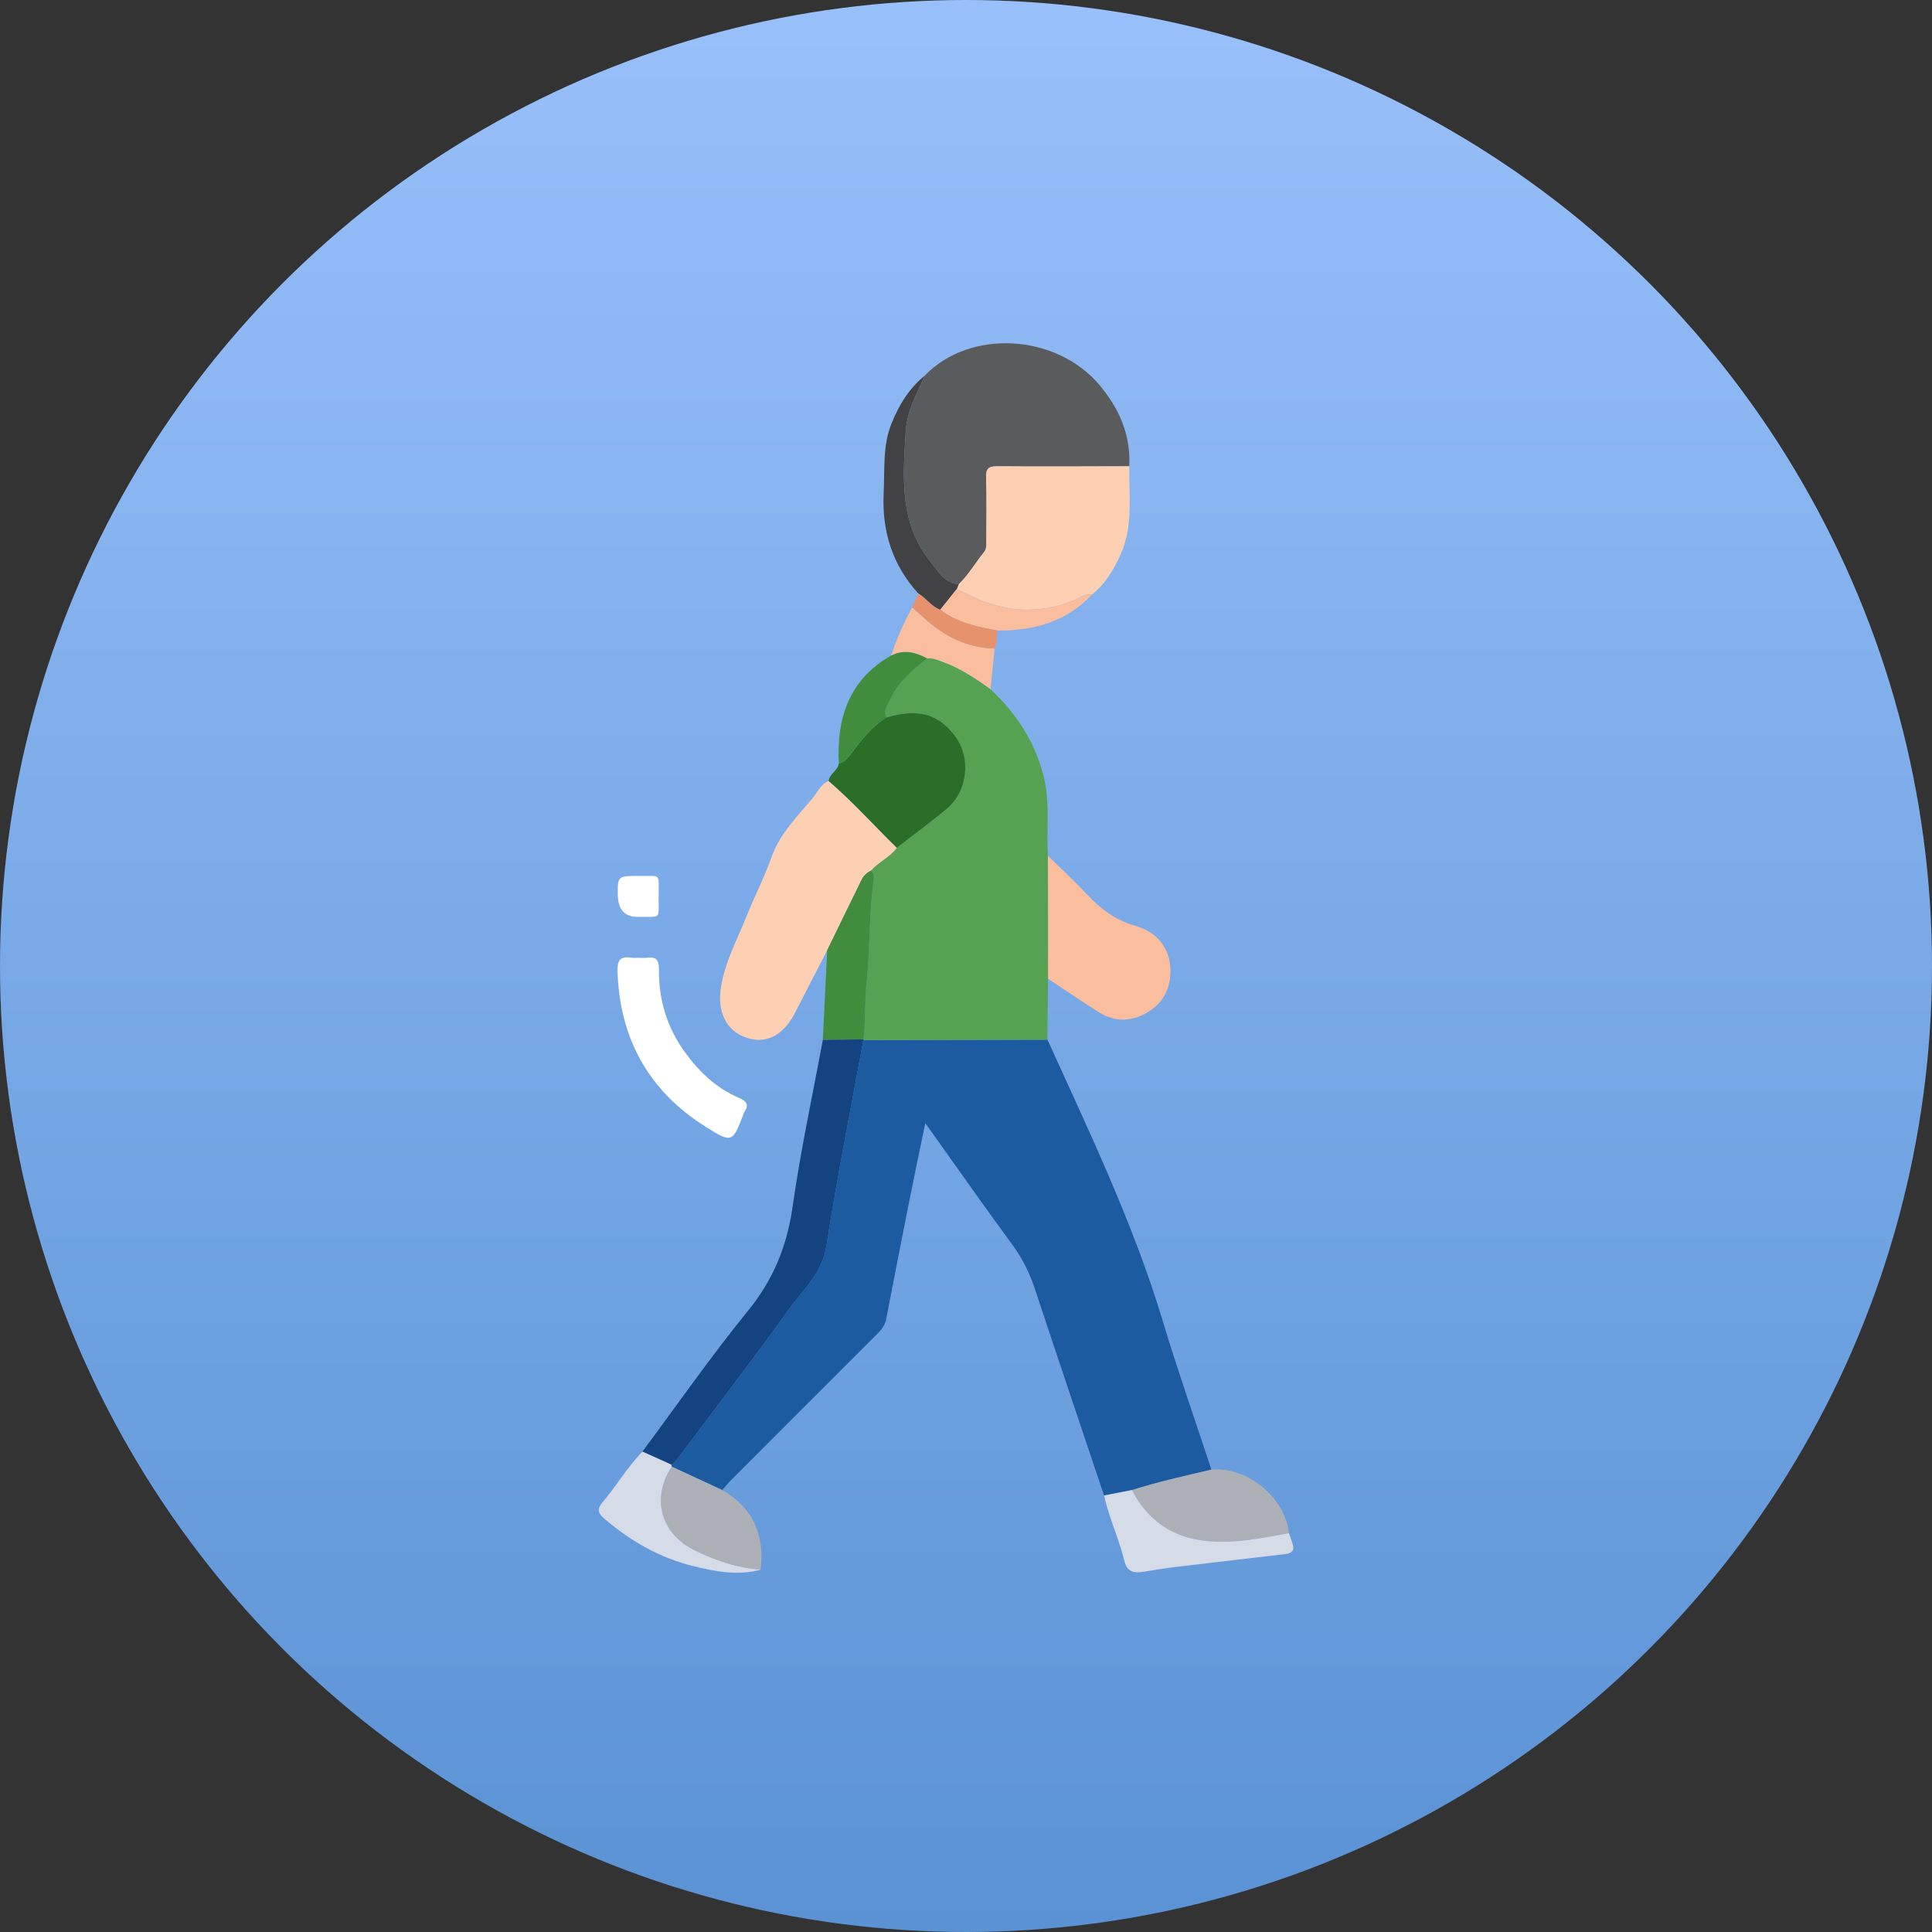
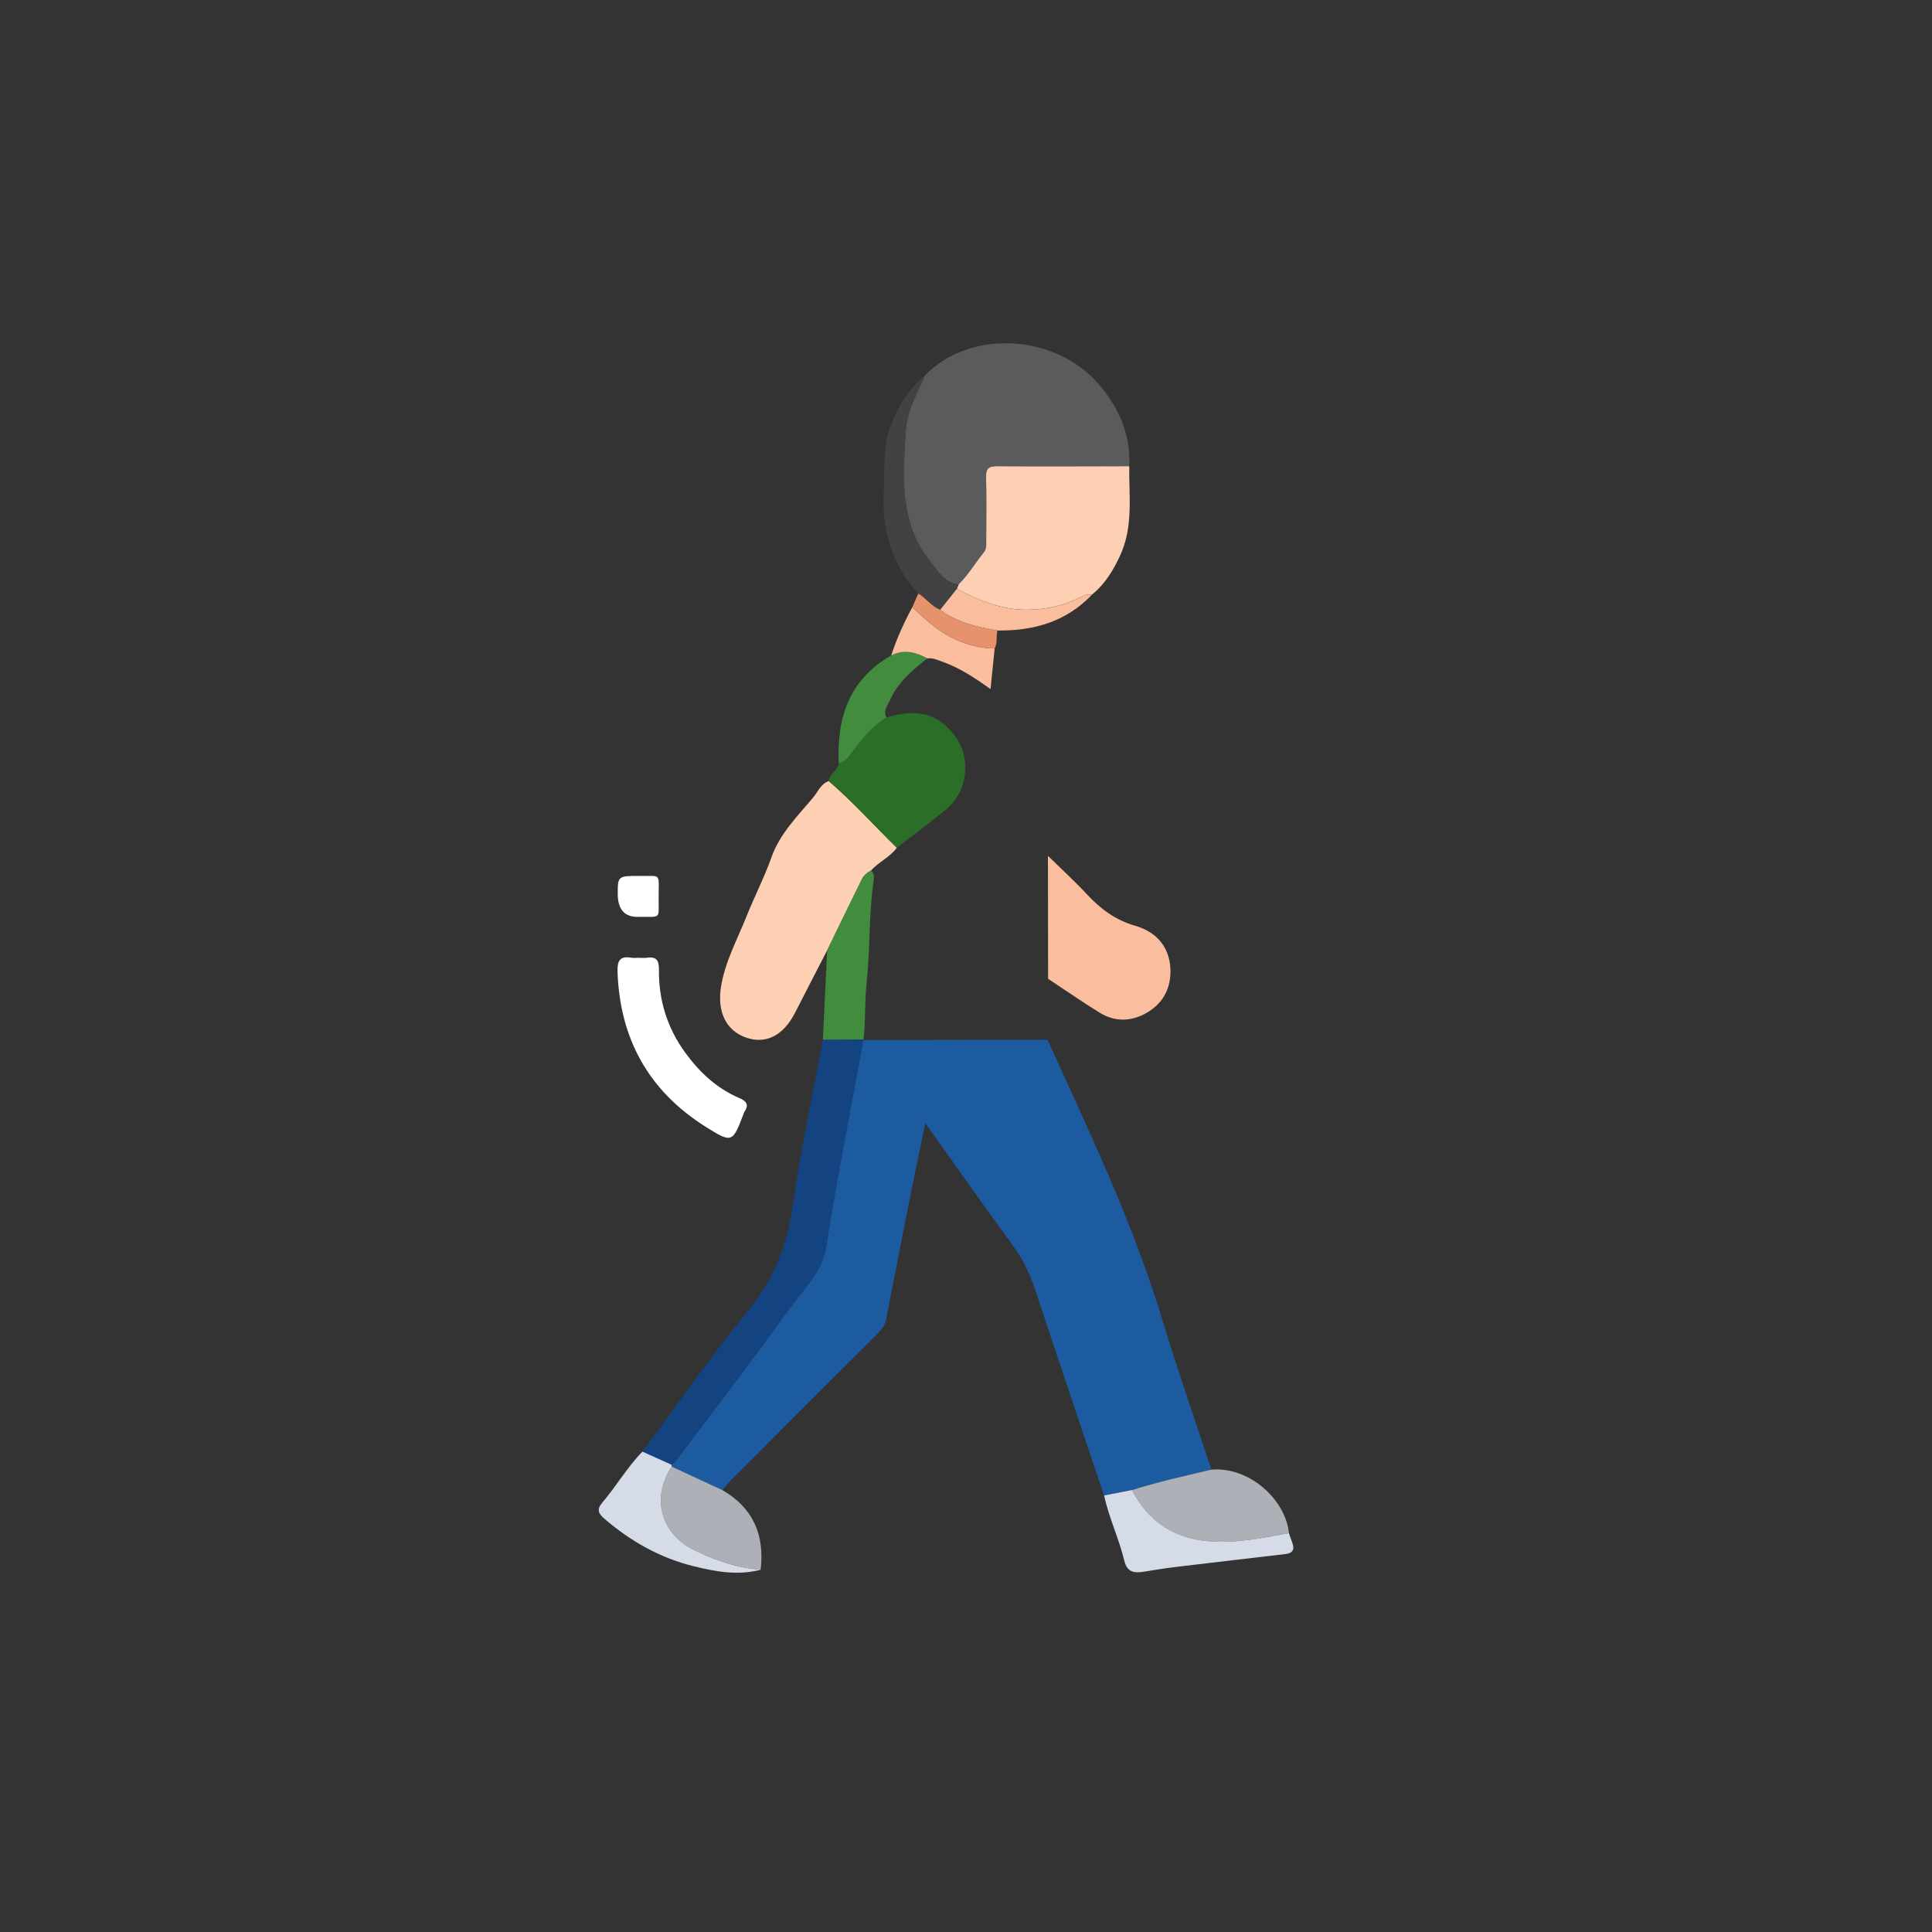
<svg xmlns="http://www.w3.org/2000/svg" width="242" height="242" viewBox="0 0 242 242" fill="none">
  <rect x="0" y="0" width="242" height="242" fill="#333333" stroke="none" />
-   <circle cx="121" cy="121" r="121" fill="url(#paint0_linear_1595_408)" />
  <g clip-path="url(#clip0_1595_408)">
    <path d="M131.203 130.223C136.455 141.803 141.968 153.272 145.656 165.504C147.537 171.742 149.705 177.89 151.739 184.081C148.411 184.873 145.065 185.602 141.797 186.643C140.627 186.87 139.462 187.101 138.293 187.328C135.405 178.721 132.492 170.123 129.644 161.503C128.984 159.515 128.11 157.698 126.863 155.997C123.214 151.019 119.671 145.963 115.901 140.681C115.203 144.057 114.552 147.146 113.935 150.239C112.941 155.239 111.964 160.239 111 165.243C110.838 166.082 110.319 166.652 109.745 167.222C103.696 173.254 97.661 179.3 91.625 185.345C91.213 185.756 90.854 186.21 90.468 186.647C88.356 185.666 86.244 184.685 84.132 183.708C84.124 183.627 84.111 183.545 84.094 183.468C84.261 183.34 84.466 183.237 84.586 183.074C89.376 176.703 94.242 170.392 98.886 163.915C100.634 161.477 102.973 159.459 103.499 156.096C104.849 147.458 106.567 138.881 108.139 130.283C115.824 130.265 123.513 130.248 131.199 130.231L131.203 130.223Z" fill="#1D5BA1" />
-     <path d="M131.204 130.223C123.519 130.24 115.83 130.257 108.145 130.274L108.162 130.189C108.427 127.866 108.29 125.51 108.534 123.205C108.988 118.934 108.826 114.628 109.408 110.374C109.473 109.919 109.545 109.401 109.078 109.05C110.047 107.966 111.447 107.375 112.326 106.192C114.416 104.568 116.567 103.009 118.588 101.304C121.274 99.037 121.656 94.843 119.539 92.097C117.453 89.385 114.887 88.712 111.032 89.869C110.582 89.033 111.16 88.382 111.464 87.71C112.471 85.473 114.266 83.926 116.155 82.474C116.764 82.38 117.295 82.624 117.847 82.817C120.131 83.614 122.123 84.92 124.059 86.321C127.323 89.363 129.675 92.954 130.746 97.341C131.543 100.605 131.063 103.917 131.251 107.203C131.26 112.34 131.264 117.477 131.273 122.614C131.247 125.15 131.221 127.691 131.191 130.227L131.204 130.223Z" fill="#56A252" />
    <path d="M115.828 47.056C121.444 41.199 132.248 41.76 137.706 48.217C140.182 51.147 141.655 54.472 141.45 58.405C135.954 58.413 130.453 58.448 124.957 58.405C123.852 58.396 123.479 58.675 123.518 59.819C123.603 62.432 123.548 65.05 123.539 67.667C123.539 68.19 123.62 68.717 123.235 69.193C122.164 70.512 121.32 72.007 120.082 73.194C118.304 73.04 117.52 71.545 116.586 70.405C112.577 65.504 113.108 59.681 113.464 53.923C113.618 51.43 114.886 49.296 115.832 47.064L115.828 47.056Z" fill="#5A5B5D" />
    <path d="M112.334 106.195C111.456 107.378 110.055 107.973 109.087 109.053C108.603 109.31 108.188 109.657 107.952 110.141C106.496 113.101 105.056 116.07 103.613 119.035C102.272 121.631 100.927 124.228 99.599 126.833C98.133 129.712 95.94 130.838 93.443 129.964C90.907 129.078 89.81 126.683 90.316 123.581C90.83 120.428 92.359 117.668 93.516 114.764C94.497 112.292 95.735 109.918 96.621 107.416C97.688 104.391 99.907 102.236 101.865 99.88C102.456 99.165 102.82 98.188 103.805 97.832C106.834 100.433 109.49 103.41 112.339 106.195H112.334Z" fill="#FDD0B4" />
    <path d="M120.079 73.192C121.317 72.005 122.161 70.506 123.232 69.191C123.617 68.719 123.532 68.188 123.536 67.665C123.545 65.048 123.596 62.43 123.515 59.817C123.476 58.673 123.853 58.39 124.954 58.403C130.45 58.45 135.951 58.411 141.447 58.403C141.404 62.186 141.982 66.02 140.277 69.649C139.412 71.496 138.388 73.188 136.782 74.478C136.165 74.366 135.651 74.645 135.124 74.902C133.102 75.904 130.947 76.346 128.707 76.367C125.494 76.397 122.624 75.232 119.848 73.758C119.925 73.565 119.998 73.376 120.075 73.184L120.079 73.192Z" fill="#FDD0B4" />
    <path d="M108.146 130.277C106.574 138.88 104.857 147.457 103.507 156.09C102.98 159.458 100.641 161.476 98.893 163.909C94.25 170.383 89.379 176.698 84.594 183.069C84.47 183.231 84.269 183.334 84.101 183.463C82.889 182.919 81.681 182.37 80.469 181.826C84.855 175.931 89.053 169.881 93.693 164.188C96.876 160.284 98.581 156.077 99.283 151.129C100.277 144.124 101.785 137.196 103.07 130.234C104.767 130.221 106.467 130.204 108.164 130.191L108.146 130.277Z" fill="#144381" />
    <path d="M131.283 122.61C131.275 117.473 131.27 112.336 131.262 107.199C132.898 108.806 134.595 110.352 136.158 112.032C137.859 113.857 139.714 115.249 142.198 115.961C145.163 116.813 146.636 118.99 146.611 121.736C146.589 123.998 145.574 125.742 143.621 126.869C141.663 128 139.628 128.017 137.696 126.821C135.524 125.476 133.416 124.015 131.283 122.606V122.61Z" fill="#FABD9E" />
    <path d="M112.334 106.192C109.485 103.407 106.829 100.43 103.801 97.829C103.904 96.912 104.932 96.531 105.069 95.631C105.87 95.456 106.29 94.804 106.731 94.226C107.986 92.585 109.25 90.966 111.045 89.864C114.9 88.712 117.462 89.38 119.552 92.092C121.669 94.838 121.287 99.033 118.601 101.299C116.579 103.004 114.429 104.564 112.338 106.188L112.334 106.192Z" fill="#2B6E27" />
    <path d="M80.043 119.977C80.364 119.977 80.689 120.015 81.002 119.968C82.197 119.792 82.557 120.264 82.54 121.472C82.493 125.255 83.568 128.729 85.8 131.81C87.582 134.265 89.741 136.308 92.564 137.521C93.472 137.911 93.875 138.352 93.241 139.273C93.181 139.359 93.16 139.47 93.121 139.569C91.763 143.116 91.699 143.219 88.426 141.163C81.302 136.69 77.652 130.182 77.352 121.759C77.305 120.414 77.588 119.702 79.079 119.964C79.391 120.019 79.717 119.972 80.038 119.972L80.043 119.977Z" fill="white" />
    <path d="M141.801 186.645C145.065 185.604 148.411 184.876 151.744 184.083C156.606 183.697 161.057 187.943 161.446 192.039C158.062 192.673 154.652 193.359 151.208 193.037C146.976 192.639 143.767 190.497 141.801 186.649V186.645Z" fill="#AEB0B8" />
    <path d="M84.143 183.707C86.254 184.689 88.366 185.67 90.478 186.646C94.342 188.879 95.79 192.276 95.281 196.616C92.325 196.393 89.57 195.451 86.936 194.153C82.733 192.083 81.564 187.61 84.143 183.703V183.707Z" fill="#AEB0B8" />
    <path d="M141.801 186.645C143.767 190.497 146.976 192.639 151.208 193.033C154.652 193.359 158.062 192.673 161.447 192.035C161.601 192.476 161.764 192.918 161.909 193.363C162.183 194.177 161.824 194.563 161.027 194.657C156.417 195.197 151.804 195.732 147.194 196.285C145.888 196.444 144.586 196.658 143.283 196.868C142.084 197.06 141.188 196.975 140.824 195.471C140.152 192.708 138.905 190.116 138.297 187.322C139.466 187.095 140.632 186.864 141.801 186.637V186.645Z" fill="#D5DBE7" />
    <path d="M108.164 130.19C106.467 130.202 104.767 130.22 103.07 130.232C103.25 126.501 103.43 122.765 103.61 119.033C105.054 116.069 106.493 113.099 107.95 110.139C108.189 109.655 108.605 109.304 109.085 109.051C109.552 109.402 109.475 109.925 109.415 110.375C108.828 114.629 108.995 118.935 108.541 123.206C108.297 125.511 108.434 127.868 108.168 130.19H108.164Z" fill="#418C3D" />
    <path d="M84.143 183.705C81.564 187.612 82.738 192.081 86.936 194.154C89.567 195.452 92.321 196.395 95.281 196.618C92.433 197.389 89.631 196.858 86.876 196.181C82.678 195.148 79.011 193.066 75.73 190.255C74.955 189.591 74.698 189.086 75.451 188.203C77.204 186.147 78.566 183.777 80.468 181.828C81.68 182.372 82.888 182.921 84.101 183.465C84.122 183.542 84.135 183.623 84.139 183.705H84.143Z" fill="#D5DBE7" />
    <path d="M120.079 73.193C120.002 73.386 119.929 73.574 119.852 73.767C119.158 74.637 118.464 75.511 117.77 76.38C116.66 75.969 116.009 74.928 115.028 74.345C111.768 70.755 110.444 66.531 110.689 61.702C110.834 58.781 110.539 55.829 111.678 53.022C112.612 50.713 113.871 48.648 115.829 47.059C114.882 49.291 113.614 51.424 113.46 53.918C113.105 59.676 112.578 65.498 116.583 70.4C117.517 71.543 118.301 73.034 120.079 73.189V73.193Z" fill="#424244" />
    <path d="M111.041 89.866C109.246 90.967 107.982 92.587 106.727 94.228C106.286 94.802 105.866 95.457 105.065 95.633C104.791 89.93 106.35 85.119 111.628 82.107C113.217 81.276 114.708 81.696 116.165 82.471C114.275 83.924 112.476 85.47 111.474 87.707C111.17 88.379 110.591 89.031 111.041 89.866Z" fill="#418C3D" />
    <path d="M116.169 82.471C114.709 81.696 113.222 81.276 111.633 82.107C112.318 80.008 113.214 78.002 114.272 76.07C114.743 76.495 115.214 76.91 115.677 77.338C118.196 79.673 121.087 81.156 124.587 81.233C124.416 82.93 124.244 84.626 124.073 86.323C122.132 84.917 120.145 83.611 117.861 82.818C117.309 82.625 116.773 82.381 116.169 82.475V82.471Z" fill="#FABD9E" />
    <path d="M117.77 76.379C118.464 75.509 119.157 74.635 119.851 73.766C122.627 75.235 125.498 76.405 128.71 76.375C130.951 76.353 133.106 75.912 135.128 74.909C135.654 74.648 136.169 74.374 136.785 74.485C133.555 77.883 129.477 79.035 124.936 78.975C122.392 78.534 119.89 77.986 117.77 76.383V76.379Z" fill="#FABD9E" />
    <path d="M79.859 114.849C78.206 114.849 77.379 113.885 77.379 111.957C77.379 109.717 77.379 109.695 80.348 109.721C82.926 109.747 82.485 109.305 82.498 112.763C82.507 115.213 82.798 114.802 79.855 114.845L79.859 114.849Z" fill="white" />
    <path d="M117.769 76.379C119.89 77.985 122.396 78.529 124.936 78.971C124.765 79.716 124.966 80.517 124.585 81.229C121.081 81.151 118.194 79.669 115.675 77.334C115.212 76.906 114.736 76.49 114.27 76.066C114.522 75.492 114.775 74.918 115.028 74.344C116.013 74.926 116.66 75.963 117.769 76.379Z" fill="#E5926D" />
  </g>
  <defs>
    <linearGradient id="paint0_linear_1595_408" x1="121" y1="0" x2="121" y2="242" gradientUnits="userSpaceOnUse">
      <stop stop-color="#98C0FA" />
      <stop offset="1" stop-color="#5A92D4" />
    </linearGradient>
    <clipPath id="clip0_1595_408">
      <rect width="87" height="154" fill="white" transform="translate(75 43)" />
    </clipPath>
  </defs>
</svg>